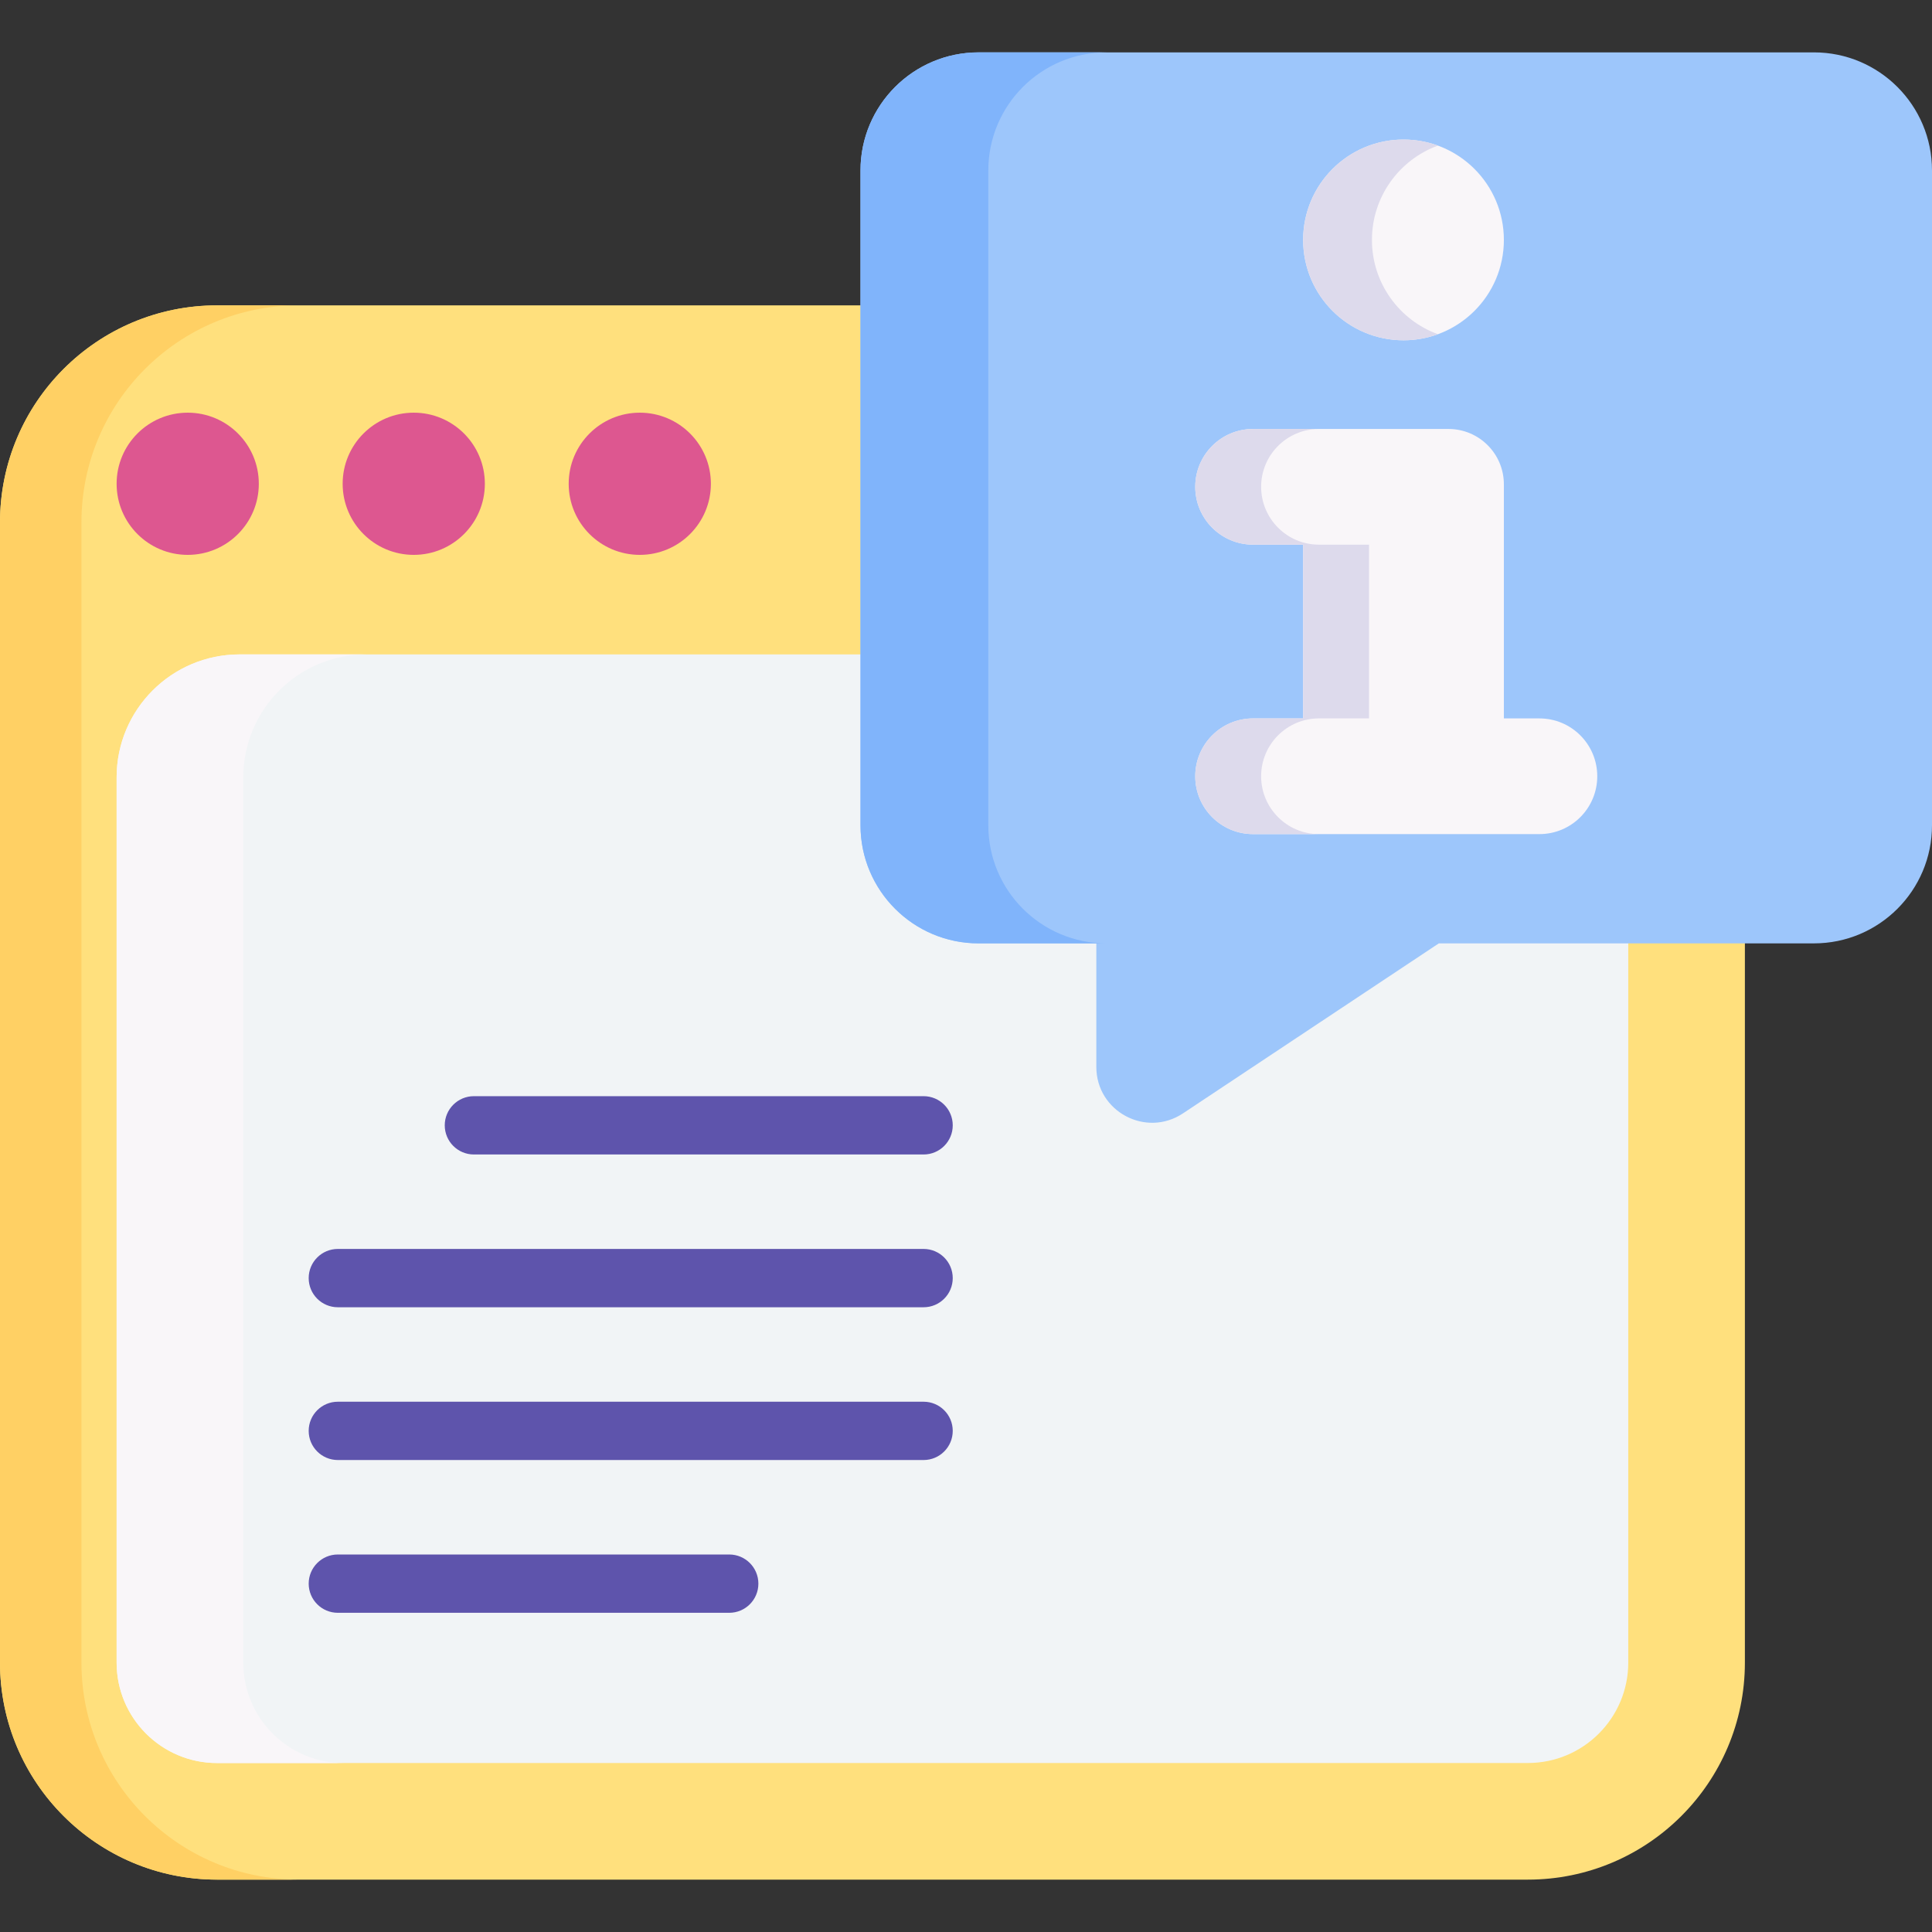
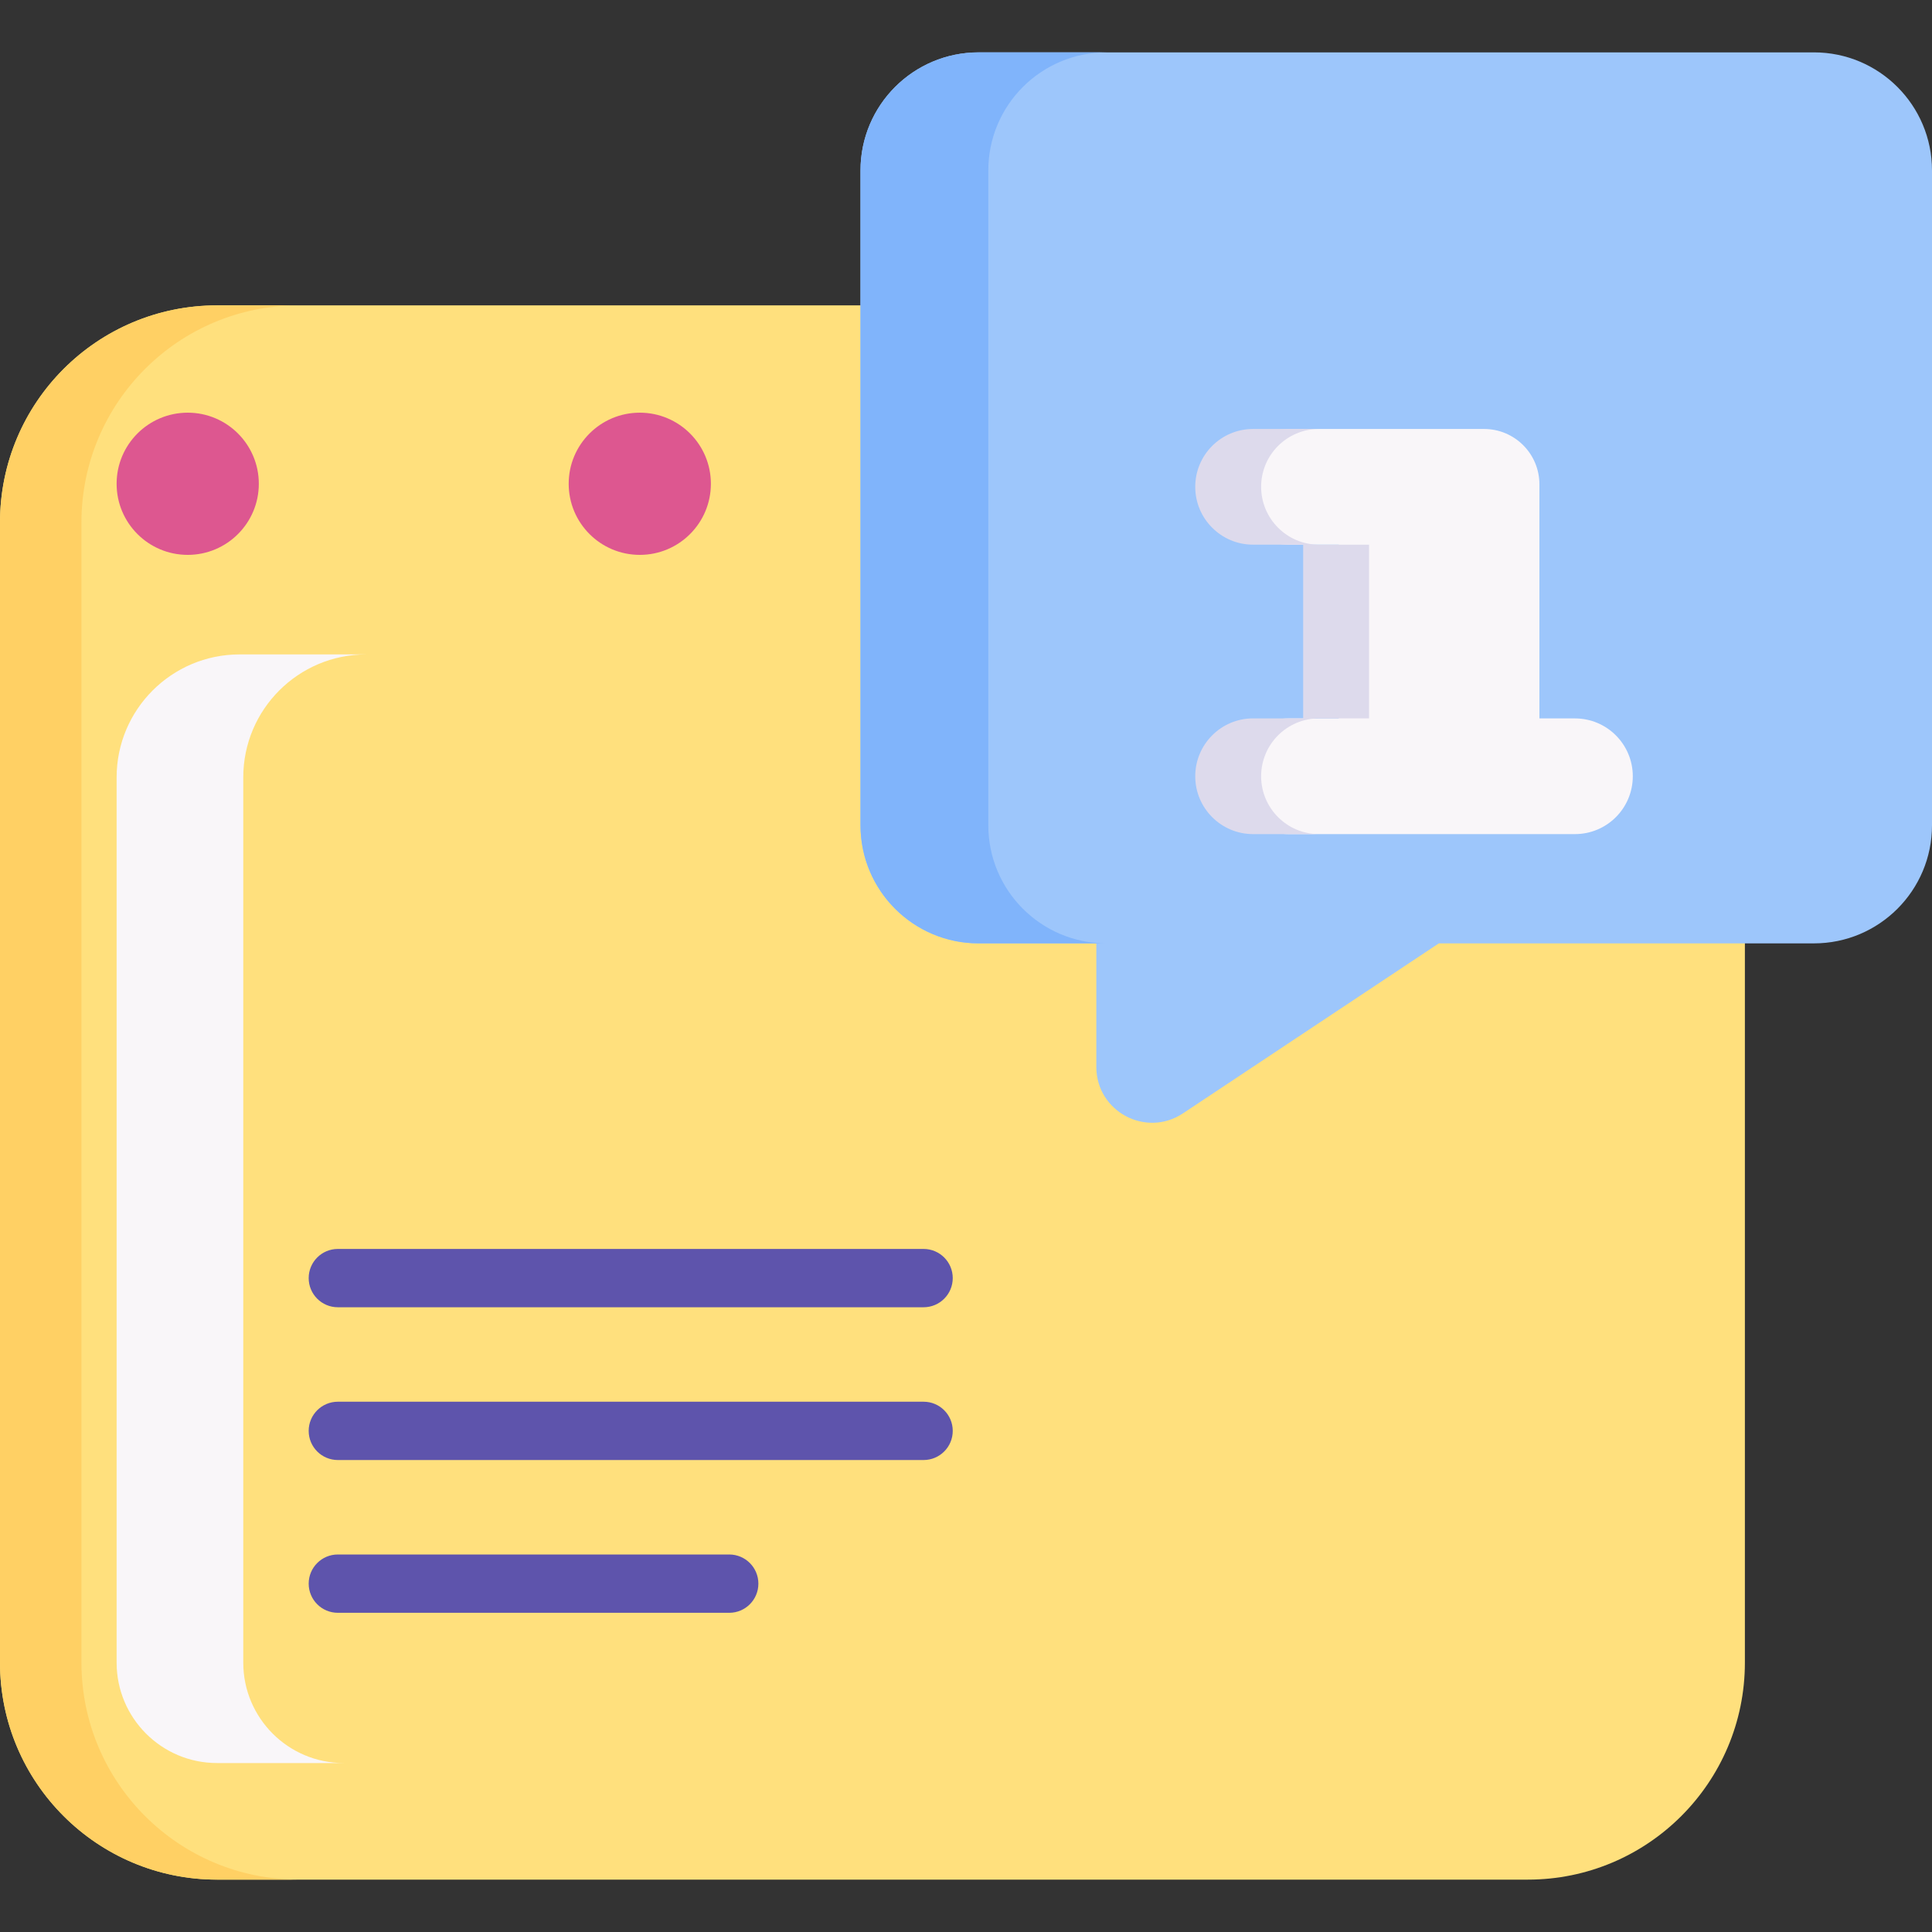
<svg xmlns="http://www.w3.org/2000/svg" id="Capa_1" height="512" viewBox="0 0 512 512" width="512">
  <rect x="0" y="0" width="512" height="512" fill="#333333" stroke="none" />
  <g>
    <g>
      <path d="m404.885 498.122h-347.356c-31.772 0-57.529-25.756-57.529-57.529v-302.134c0-31.772 25.757-57.529 57.529-57.529h347.356c31.772 0 57.529 25.757 57.529 57.529v302.134c0 31.773-25.757 57.529-57.529 57.529z" fill="#ffe07d" />
      <path d="m79.118 498.115h-21.582c-31.781 0-57.536-25.755-57.536-57.525v-302.13c0-31.771 25.755-57.536 57.536-57.536h21.582c-31.781 0-57.536 25.765-57.536 57.536v302.13c0 31.77 25.755 57.525 57.536 57.525z" fill="#ffd064" />
-       <path d="m431.508 206.023v234.572c0 14.702-11.918 26.62-26.62 26.62h-347.363c-14.702 0-26.62-11.918-26.62-26.62v-234.572c0-18.004 14.595-32.599 32.599-32.599h335.405c18.004.001 32.599 14.595 32.599 32.599z" fill="#f1f4f6" />
      <path d="m91.089 467.224h-33.564c-14.701 0-26.62-11.919-26.62-26.62v-234.581c0-17.997 14.598-32.595 32.595-32.595h33.563c-18.008 0-32.595 14.598-32.595 32.595v234.581c.001 14.701 11.92 26.62 26.621 26.62z" fill="#f9f6f9" />
      <g fill="#dd5790">
        <circle cx="49.747" cy="128.206" r="18.842" />
-         <circle cx="109.649" cy="128.206" r="18.842" />
        <circle cx="169.551" cy="128.206" r="18.842" />
      </g>
    </g>
    <g>
      <path d="m480.707 13.879h-221.373c-17.282 0-31.293 14.01-31.293 31.293v173.541c0 17.282 14.01 31.293 31.293 31.293h31.204v32.742c0 11.793 13.134 18.836 22.957 12.309l67.807-45.052h99.405c17.282 0 31.293-14.01 31.293-31.293v-173.54c0-17.282-14.01-31.293-31.293-31.293z" fill="#9dc6fb" />
      <path d="m293.209 249.999h-33.882c-17.277 0-31.286-14.009-31.286-31.286v-173.541c0-17.285 14.009-31.294 31.286-31.294h33.882c-17.285 0-31.294 14.009-31.294 31.294v173.541c0 17.277 14.009 31.286 31.294 31.286z" fill="#80b4fb" />
      <g>
-         <path d="m407.96 190.389h-9.418v-62.031c0-8.105-6.57-14.676-14.676-14.676h-51.786c-8.467 0-15.33 6.864-15.33 15.33 0 8.467 6.864 15.33 15.33 15.33h13.265v46.046h-13.265c-8.467 0-15.33 6.864-15.33 15.33 0 8.467 6.864 15.33 15.33 15.33h75.88c8.467 0 15.33-6.864 15.33-15.33.001-8.466-6.863-15.329-15.33-15.329z" fill="#f9f6f9" />
+         <path d="m407.96 190.389v-62.031c0-8.105-6.57-14.676-14.676-14.676h-51.786c-8.467 0-15.33 6.864-15.33 15.33 0 8.467 6.864 15.33 15.33 15.33h13.265v46.046h-13.265c-8.467 0-15.33 6.864-15.33 15.33 0 8.467 6.864 15.33 15.33 15.33h75.88c8.467 0 15.33-6.864 15.33-15.33.001-8.466-6.863-15.329-15.33-15.329z" fill="#f9f6f9" />
        <path d="m362.81 144.341v46.039h-13.269c-8.468 0-15.329 6.871-15.329 15.339 0 4.224 1.72 8.056 4.492 10.837 2.771 2.771 6.603 4.492 10.837 4.492h-17.461c-4.234 0-8.066-1.72-10.837-4.492-2.781-2.781-4.492-6.614-4.492-10.837 0-8.468 6.861-15.339 15.329-15.339h13.269v-46.039h-13.269c-4.234 0-8.066-1.71-10.837-4.492-2.781-2.771-4.492-6.604-4.492-10.838 0-8.468 6.861-15.329 15.329-15.329h17.462c-8.468 0-15.329 6.861-15.329 15.329 0 4.234 1.72 8.066 4.492 10.838 2.771 2.782 6.603 4.492 10.837 4.492z" fill="#dddaec" />
-         <circle cx="371.944" cy="63.579" fill="#f9f6f9" r="26.599" />
-         <path d="m381.062 88.571c-2.843 1.04-5.913 1.607-9.117 1.607-14.69 0-26.599-11.909-26.599-26.599s11.909-26.599 26.599-26.599c3.204 0 6.274.567 9.117 1.607-10.199 3.719-17.482 13.506-17.482 24.992 0 11.487 7.283 21.273 17.482 24.992z" fill="#dddaec" />
      </g>
    </g>
    <g fill="#5e54ac">
-       <path d="m244.762 305.95h-119.173c-4.268 0-7.726-3.459-7.726-7.726s3.459-7.726 7.726-7.726h119.173c4.268 0 7.726 3.459 7.726 7.726s-3.459 7.726-7.726 7.726z" />
      <path d="m244.762 346.436h-155.23c-4.268 0-7.726-3.459-7.726-7.726s3.459-7.726 7.726-7.726h155.229c4.268 0 7.726 3.459 7.726 7.726.001 4.266-3.458 7.726-7.725 7.726z" />
      <path d="m244.762 386.922h-155.23c-4.268 0-7.726-3.459-7.726-7.726s3.459-7.726 7.726-7.726h155.229c4.268 0 7.726 3.459 7.726 7.726.001 4.266-3.458 7.726-7.725 7.726z" />
      <path d="m193.253 427.408h-103.721c-4.268 0-7.726-3.459-7.726-7.726s3.459-7.726 7.726-7.726h103.72c4.268 0 7.726 3.459 7.726 7.726.001 4.266-3.458 7.726-7.725 7.726z" />
    </g>
  </g>
</svg>